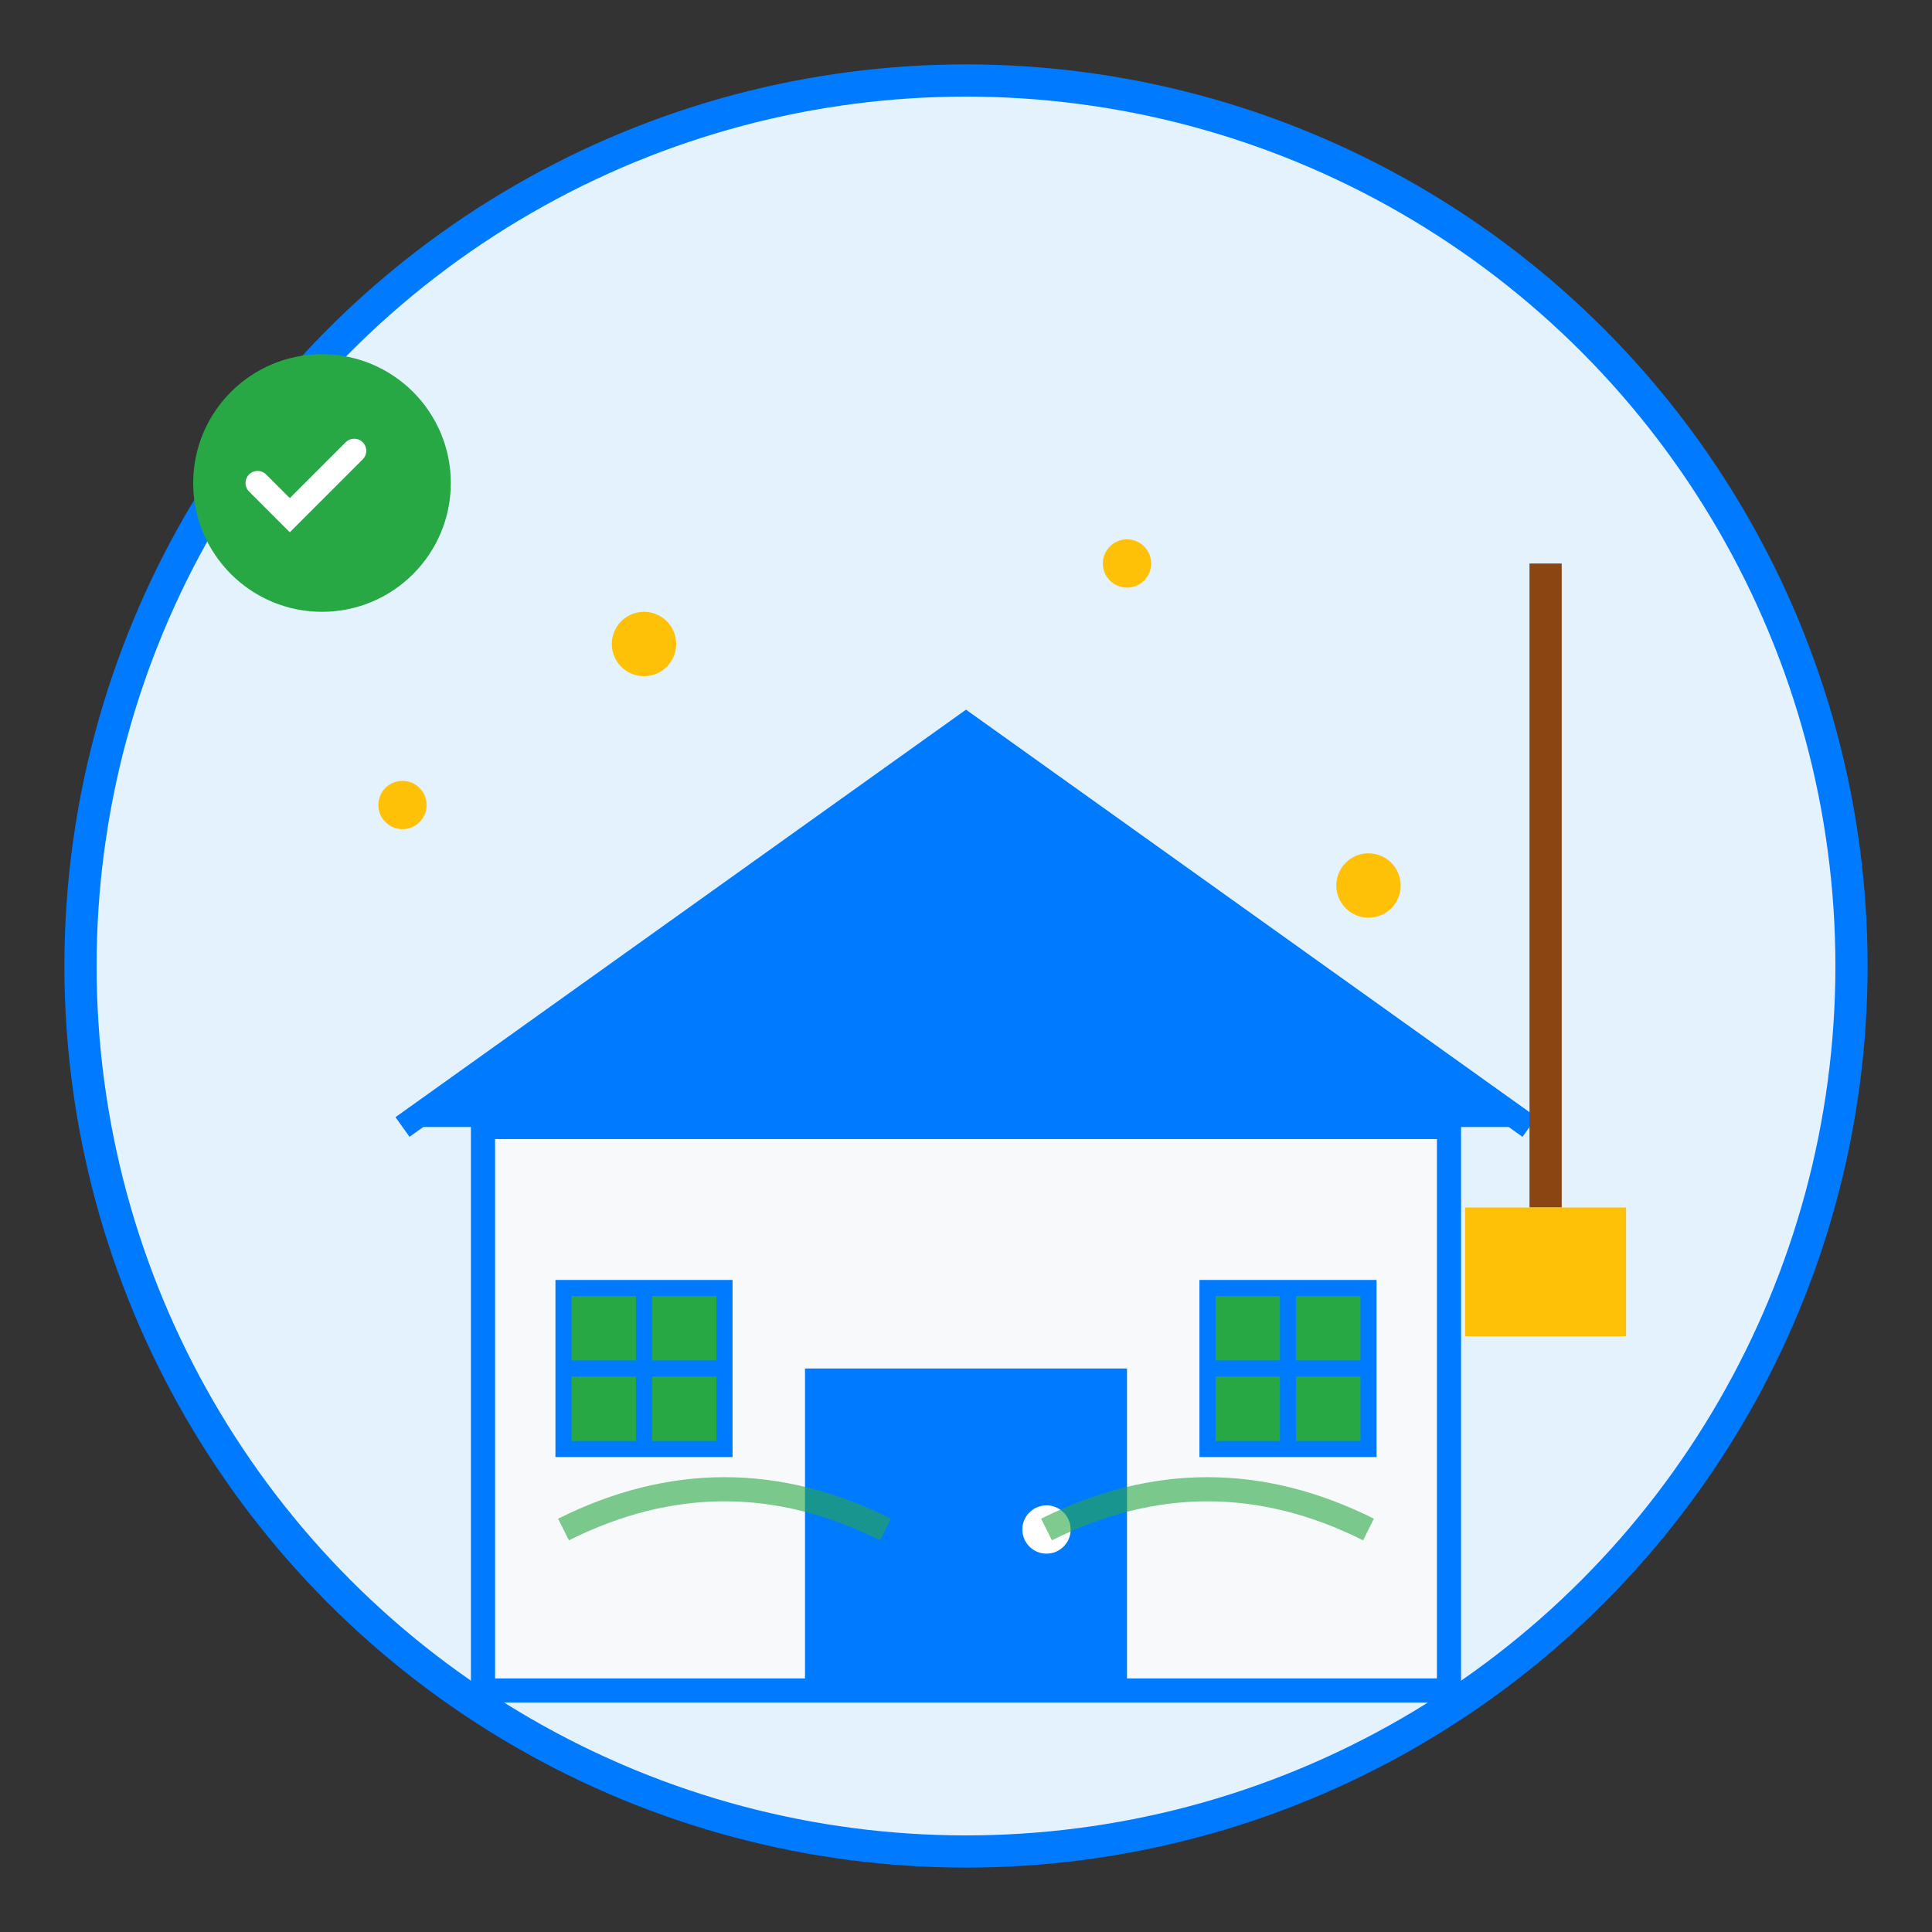
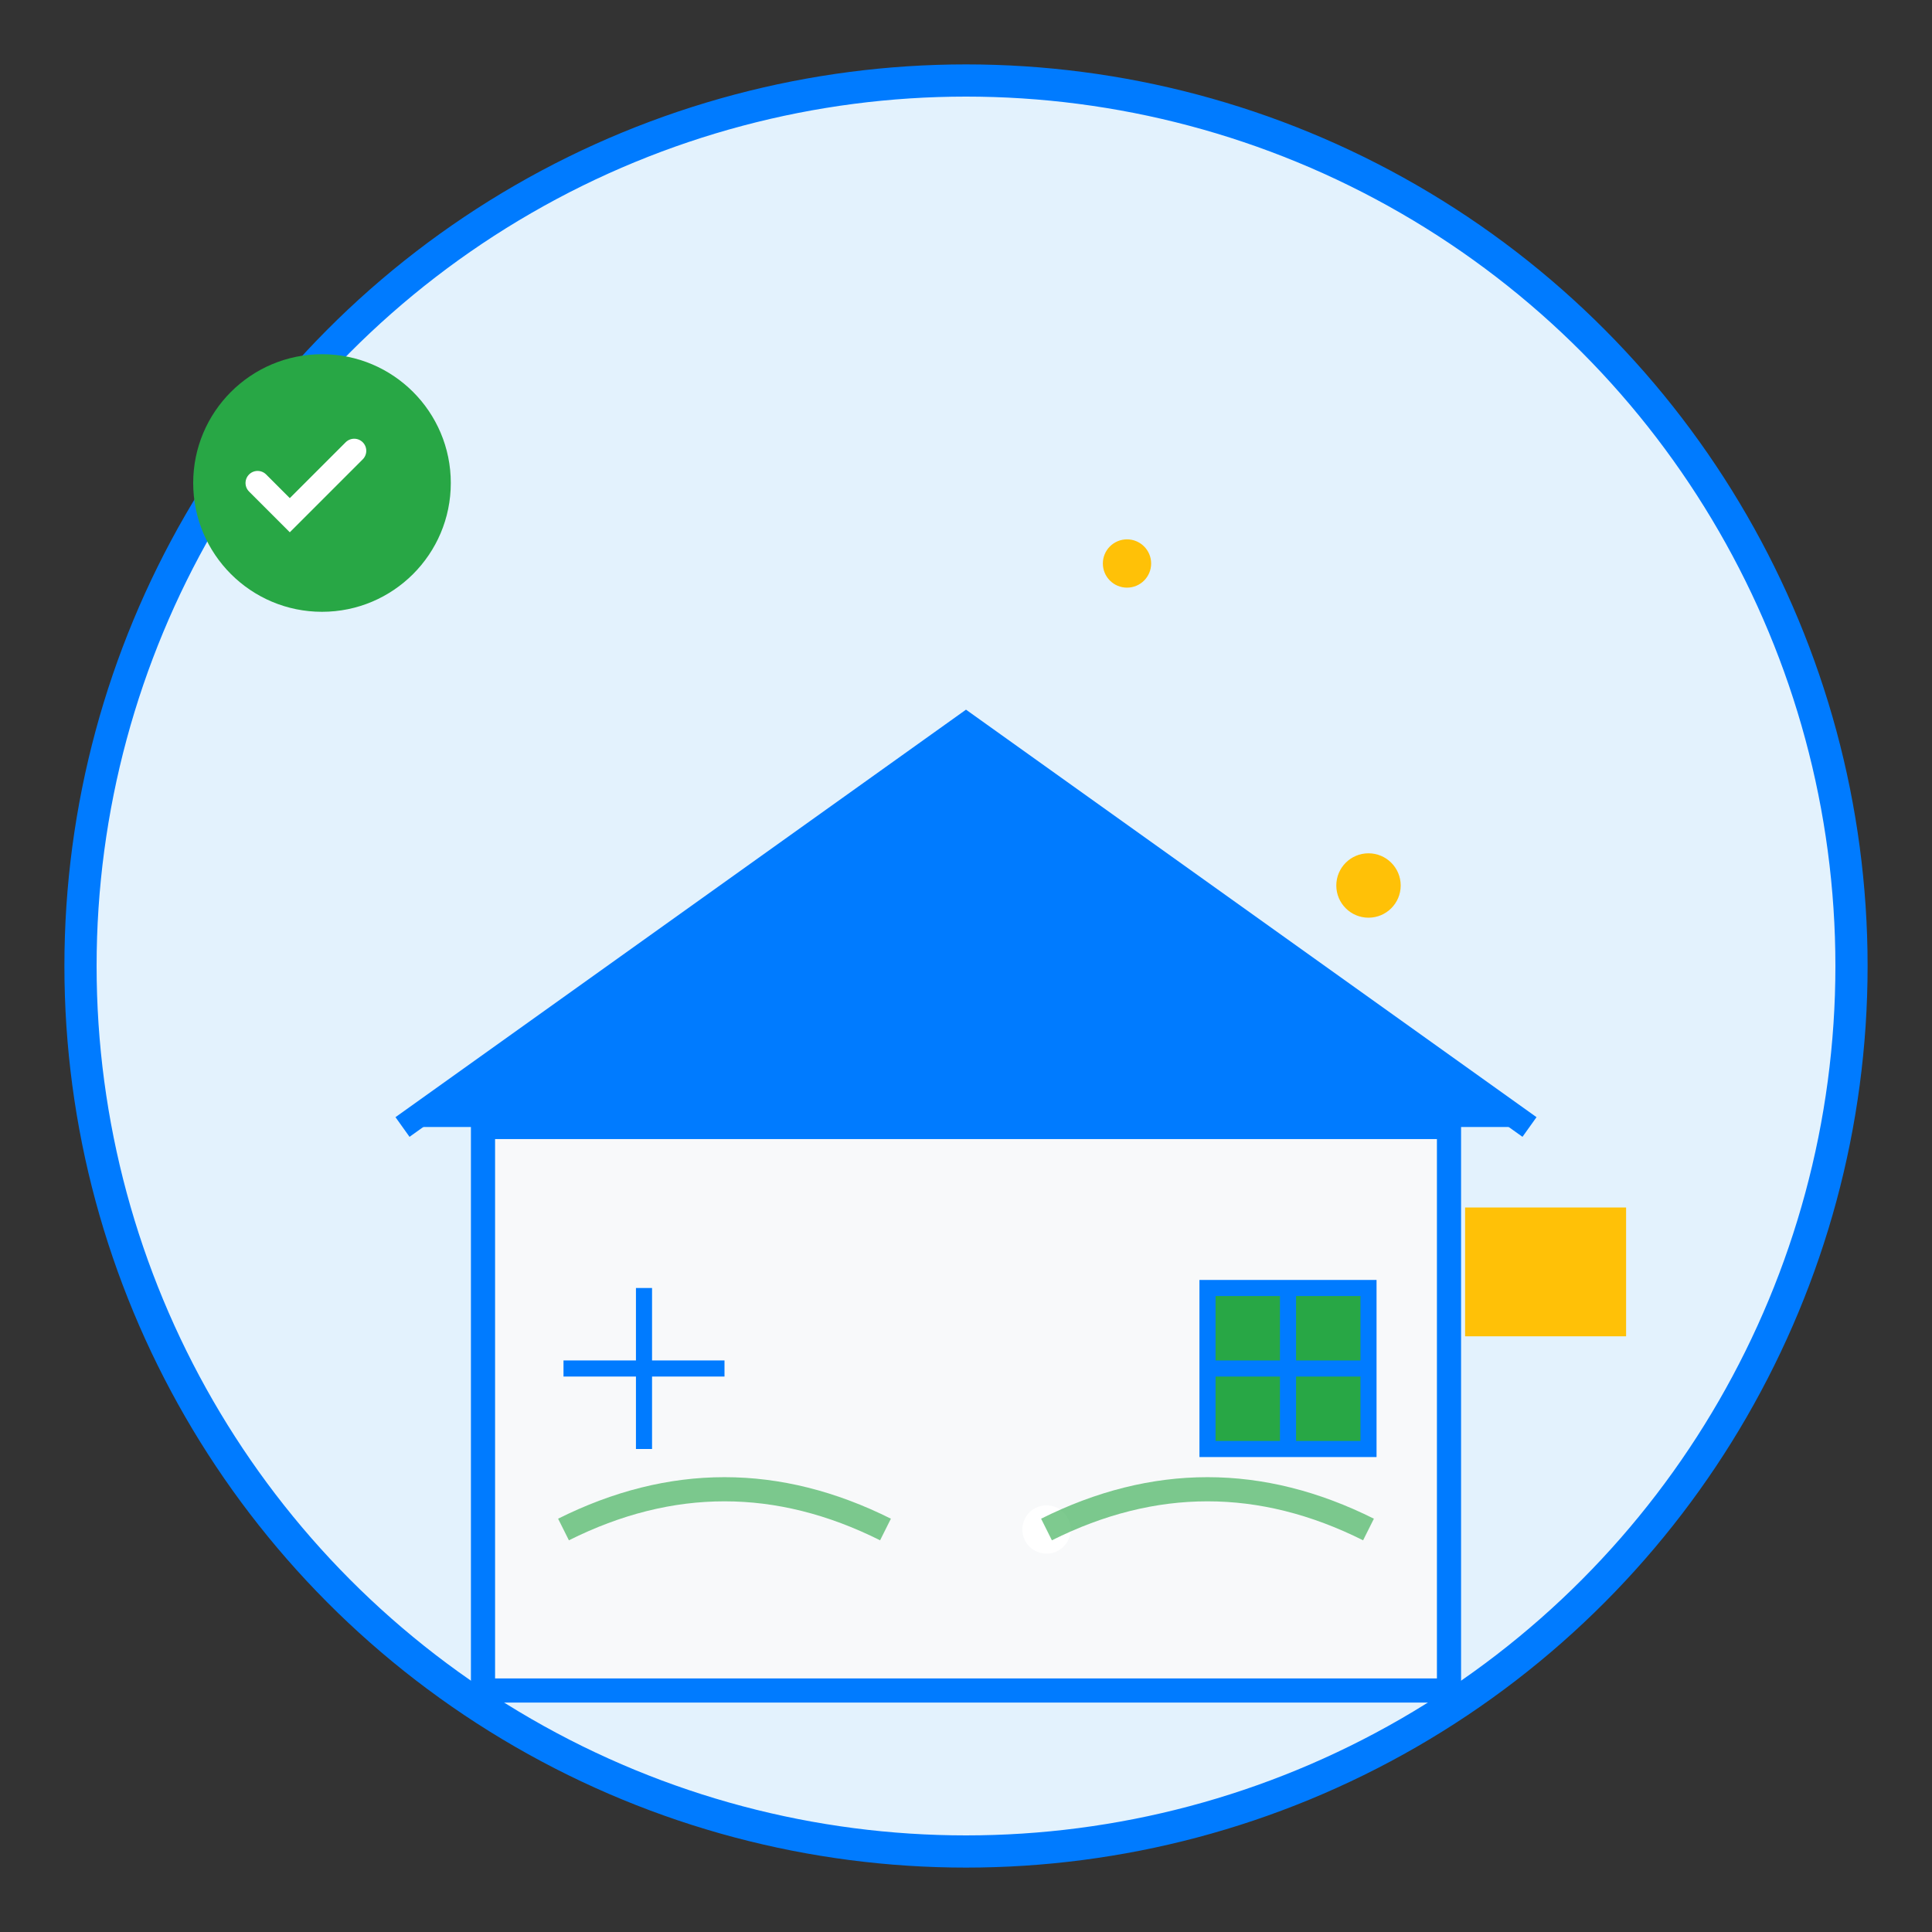
<svg xmlns="http://www.w3.org/2000/svg" width="120" height="120" viewBox="0 0 120 120" fill="none">
  <rect x="0" y="0" width="120" height="120" fill="#333333" stroke="none" />
  <circle cx="60" cy="60" r="55" fill="#e3f2fd" stroke="#007bff" stroke-width="2" />
  <path d="M30 70h60v35H30V70z" fill="#f8f9fa" stroke="#007bff" stroke-width="1.5" />
  <path d="M25 70l35-25 35 25" fill="#007bff" stroke="#007bff" stroke-width="1.5" />
-   <rect x="50" y="85" width="20" height="20" fill="#007bff" />
  <circle cx="65" cy="95" r="1.5" fill="white" />
-   <rect x="35" y="80" width="10" height="10" fill="#28a745" stroke="#007bff" />
  <rect x="75" y="80" width="10" height="10" fill="#28a745" stroke="#007bff" />
  <line x1="40" y1="80" x2="40" y2="90" stroke="#007bff" />
  <line x1="35" y1="85" x2="45" y2="85" stroke="#007bff" />
  <line x1="80" y1="80" x2="80" y2="90" stroke="#007bff" />
  <line x1="75" y1="85" x2="85" y2="85" stroke="#007bff" />
  <g transform="translate(95, 35)">
-     <rect x="0" y="0" width="2" height="40" fill="#8b4513" />
    <rect x="-4" y="40" width="10" height="8" fill="#ffc107" />
  </g>
  <g fill="#ffc107">
-     <circle cx="40" cy="40" r="2" />
    <circle cx="70" cy="35" r="1.5" />
    <circle cx="85" cy="55" r="2" />
-     <circle cx="25" cy="50" r="1.5" />
  </g>
  <g stroke="#28a745" stroke-width="1.5" opacity="0.6" fill="none">
    <path d="M35 95 Q45 90 55 95" />
    <path d="M65 95 Q75 90 85 95" />
  </g>
  <circle cx="20" cy="30" r="8" fill="#28a745" />
  <path d="M16 30l2 2 4-4" stroke="white" stroke-width="1.5" fill="none" stroke-linecap="round" />
</svg>